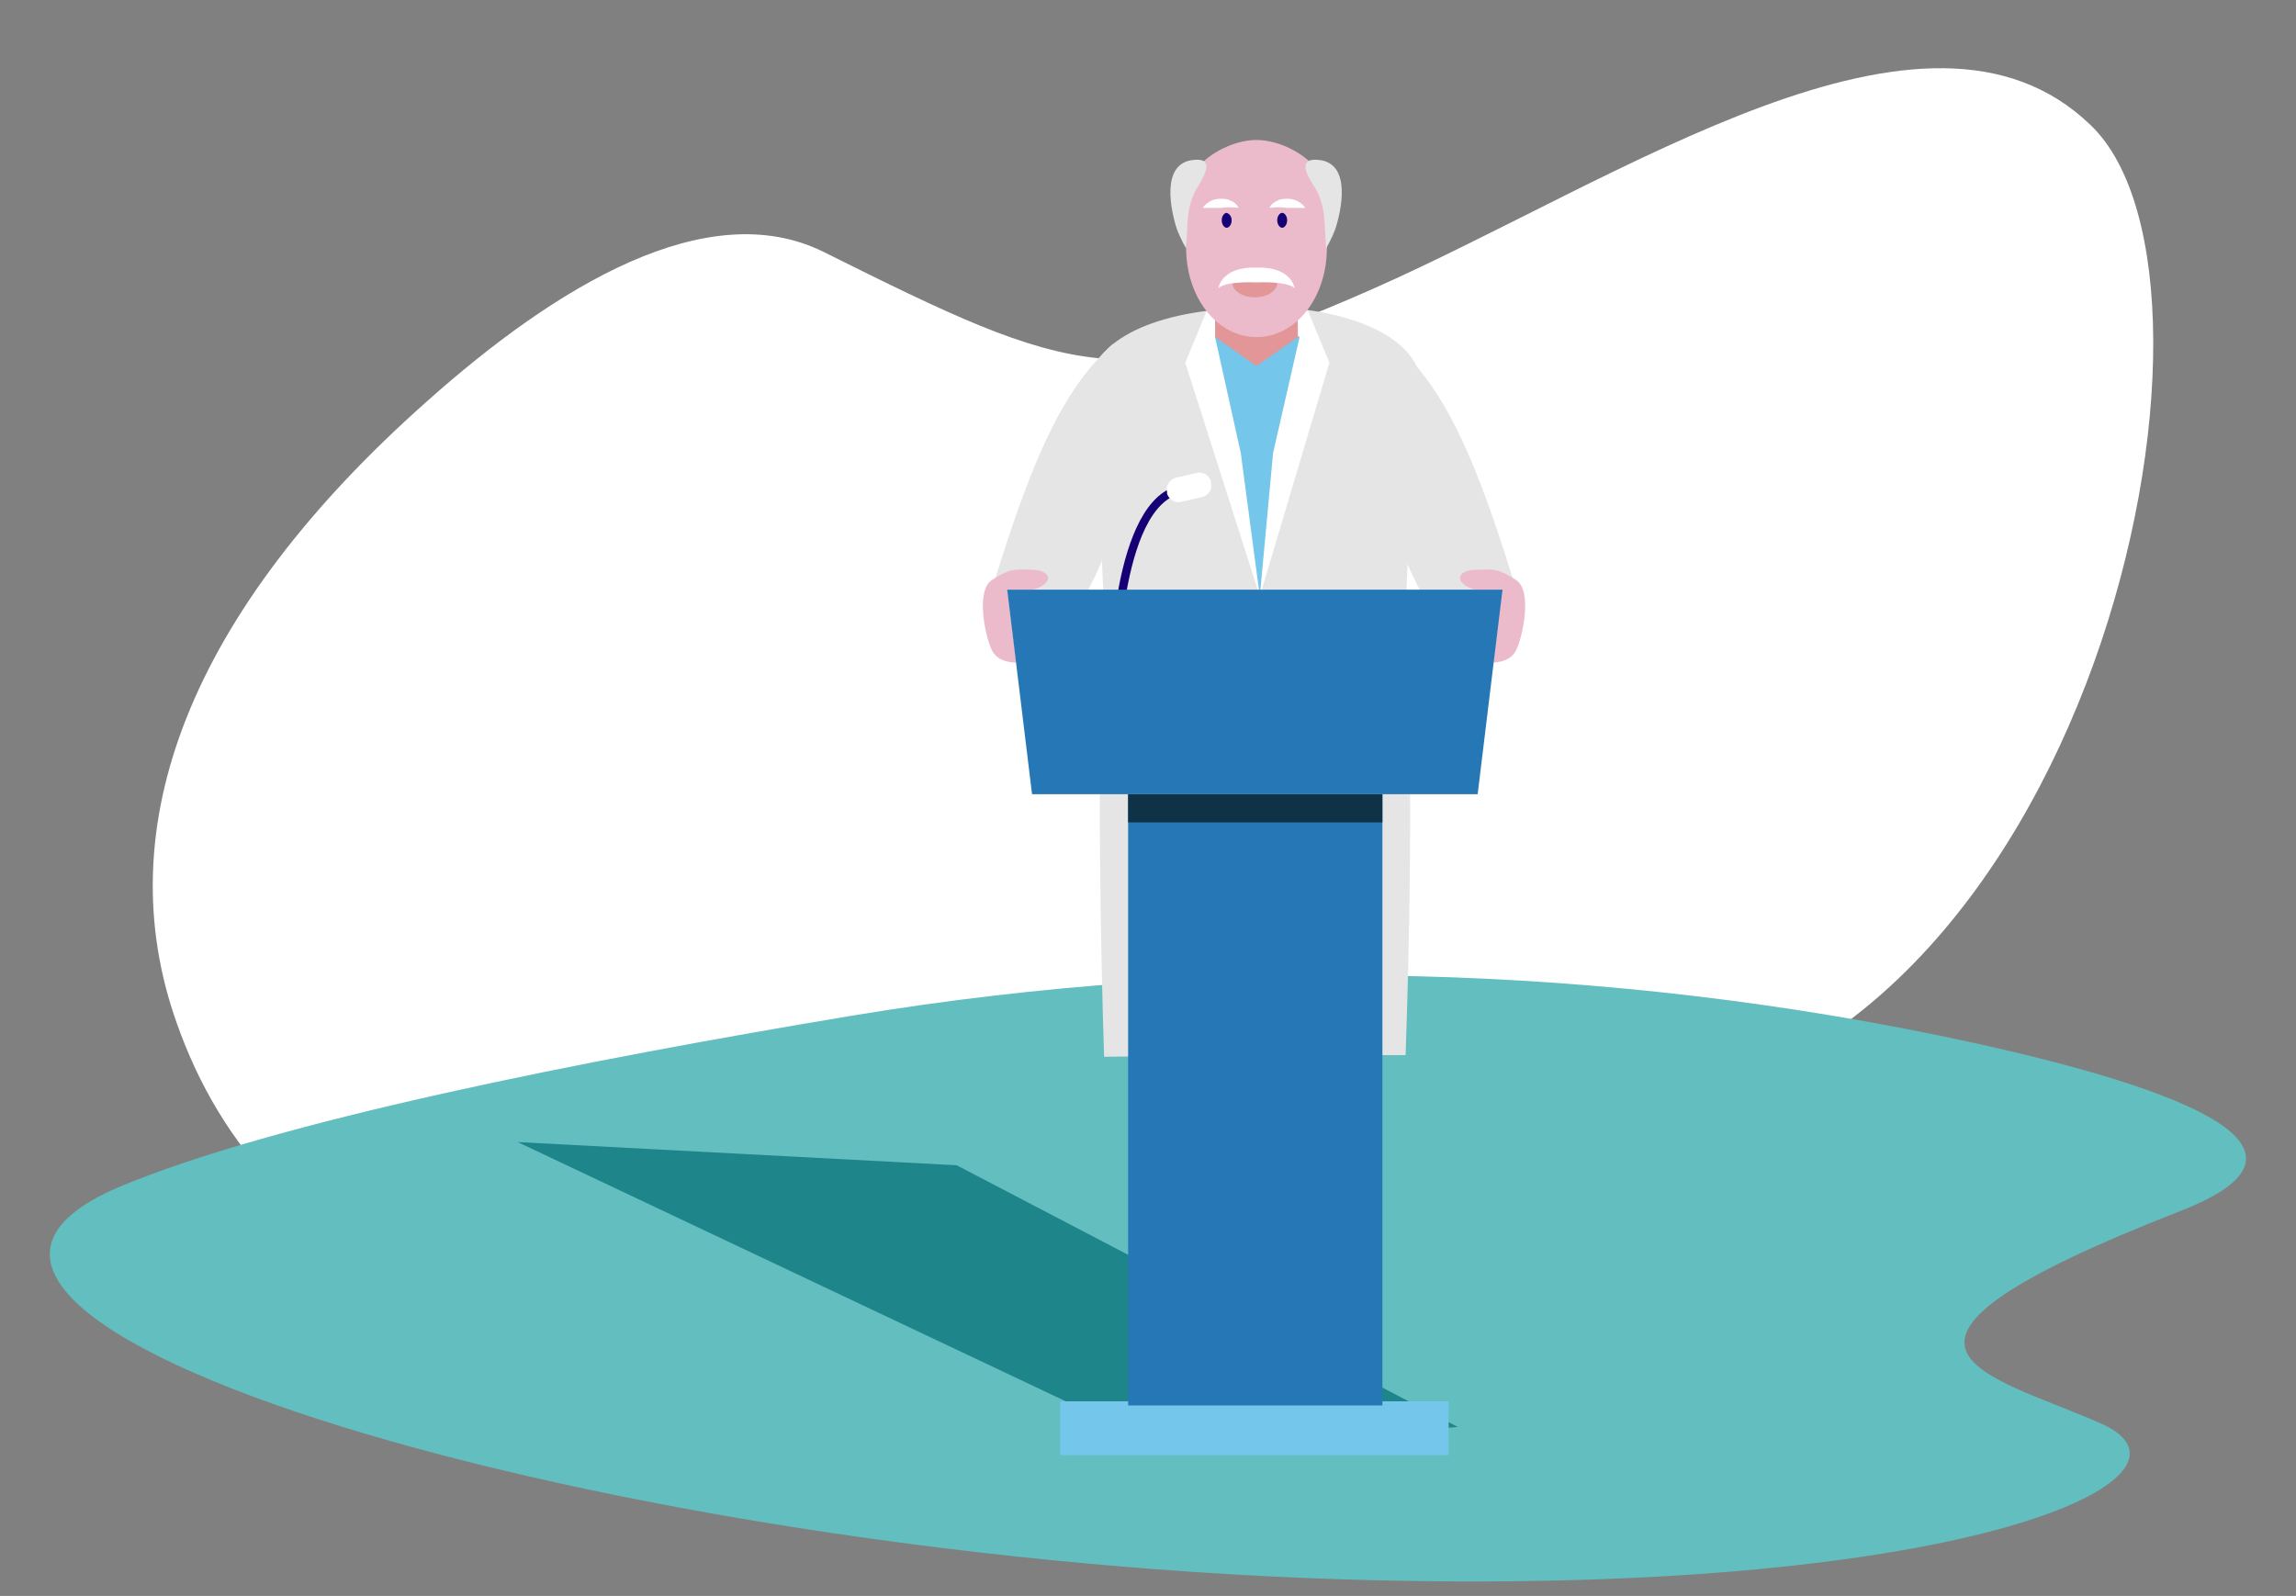
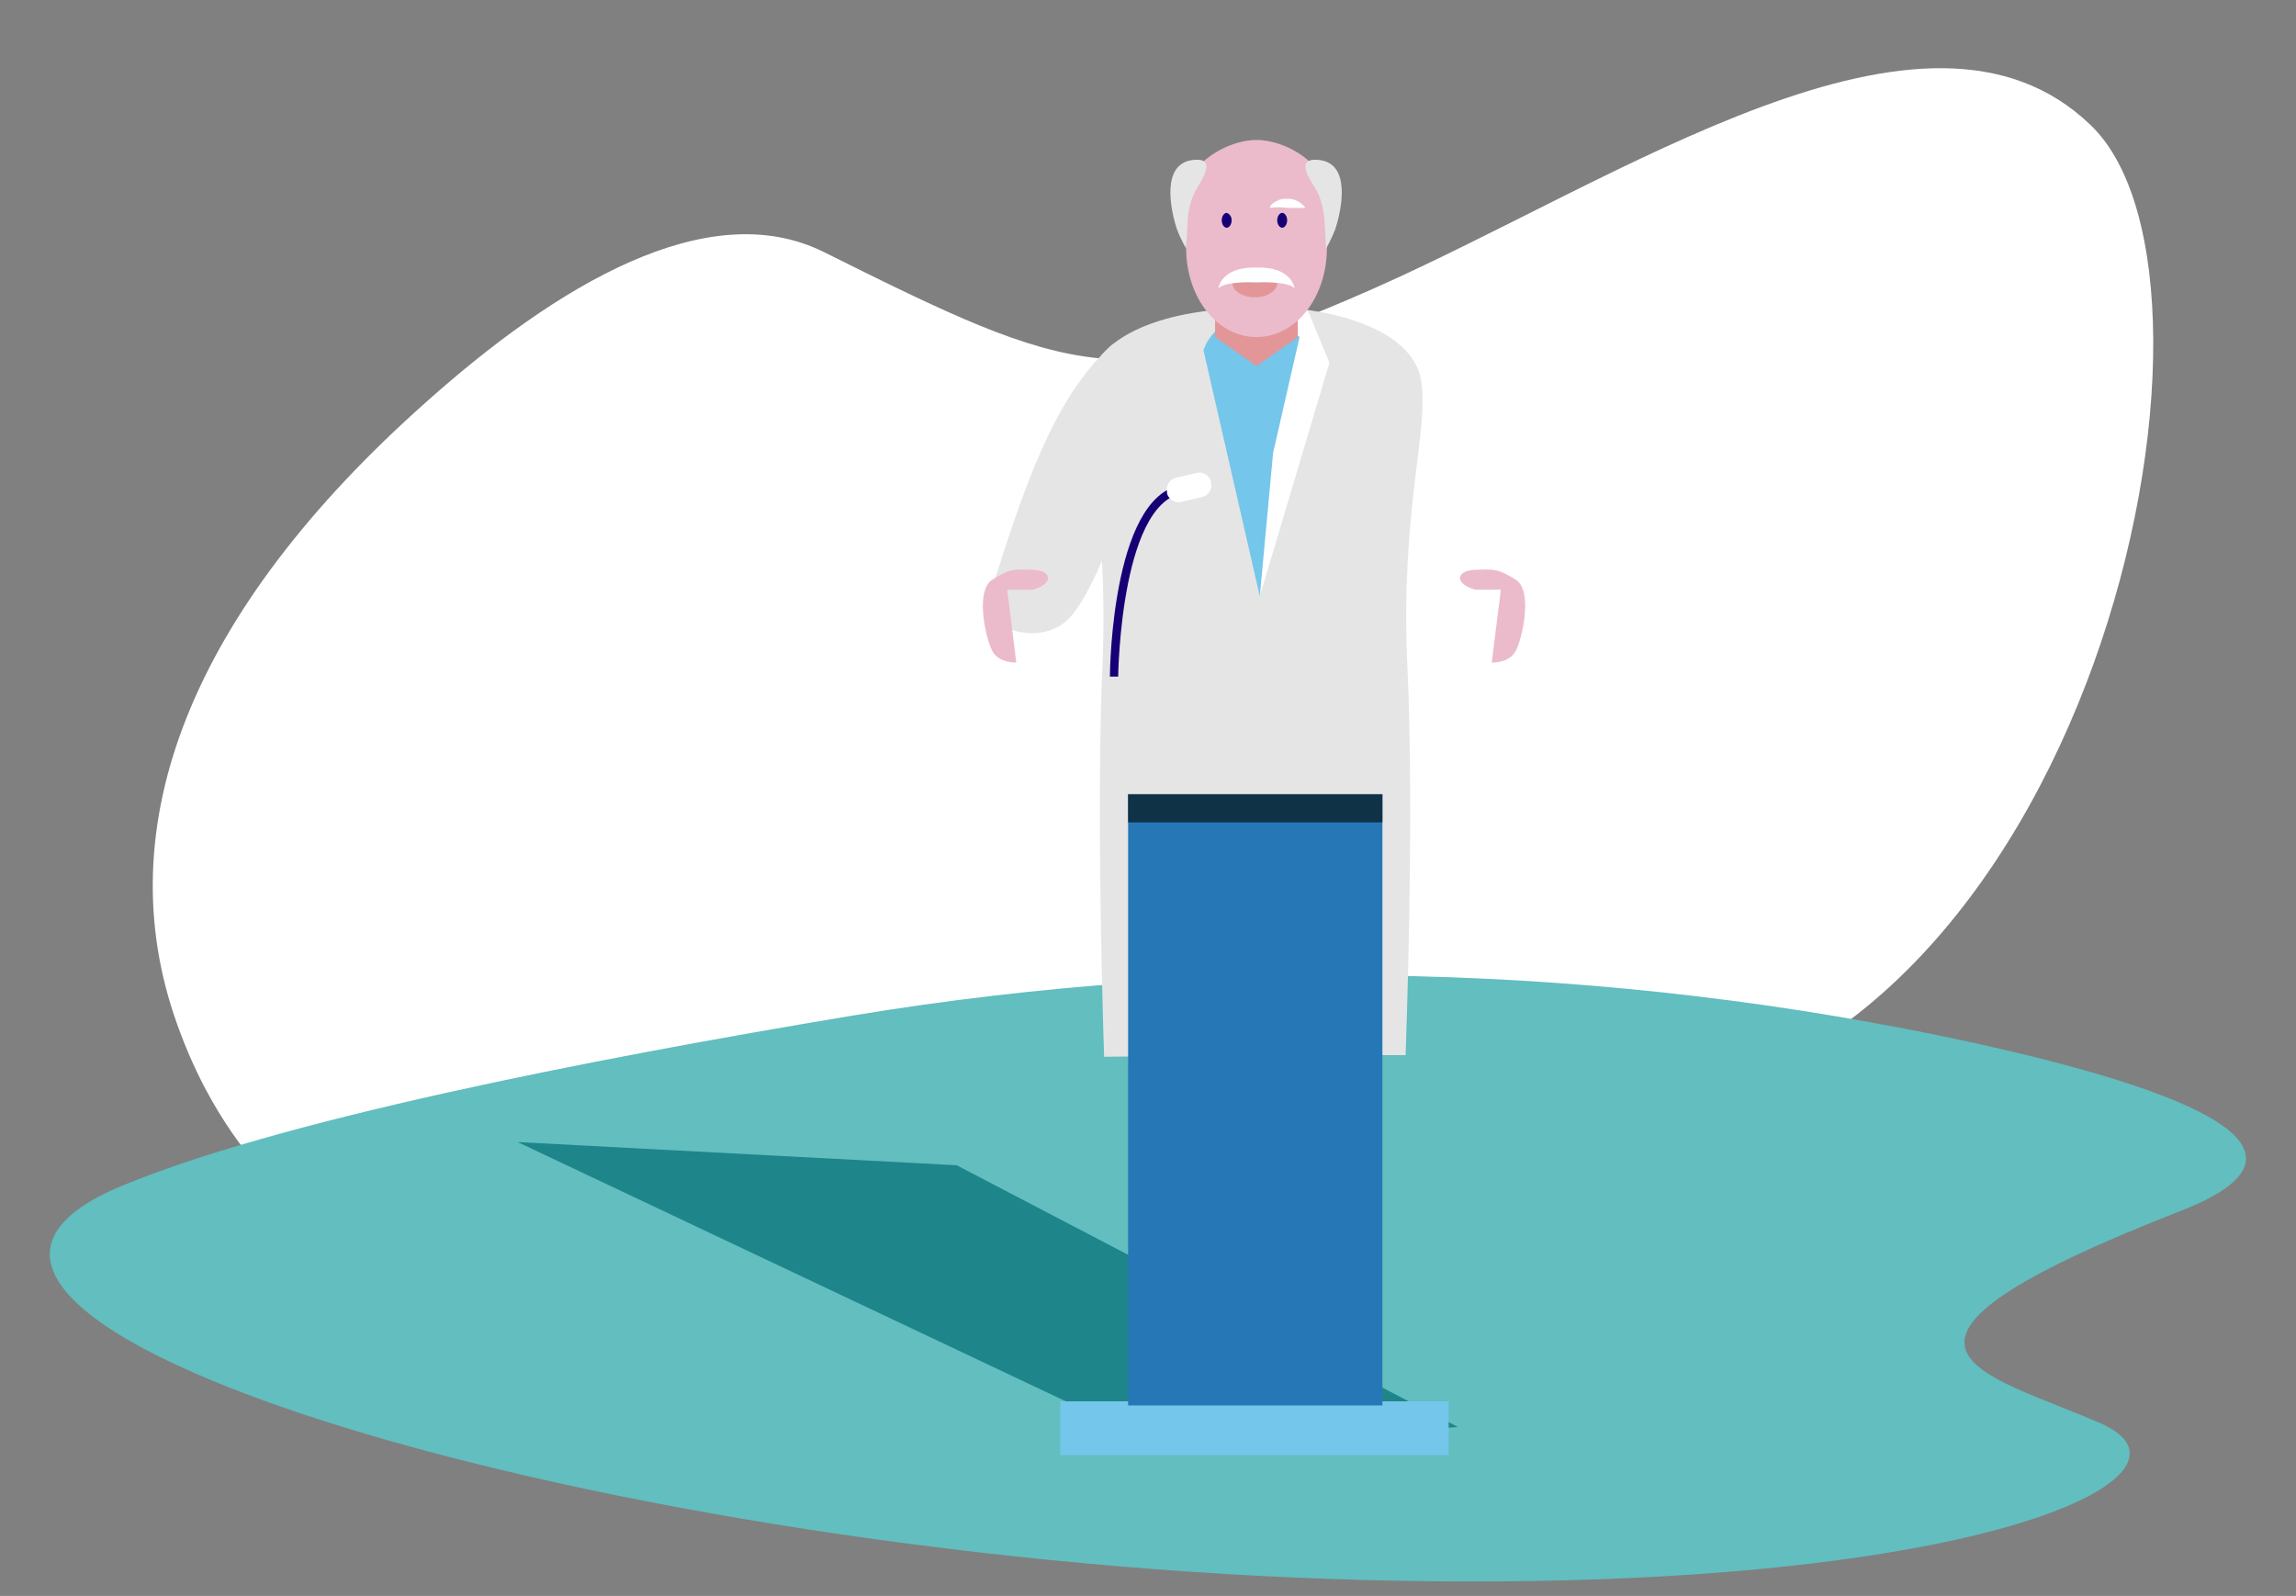
<svg xmlns="http://www.w3.org/2000/svg" version="1.1" id="Warstwa_3" x="0px" y="0px" viewBox="0 0 277.2 192.7" style="enable-background:new 0 0 277.2 192.7;" xml:space="preserve">
  <rect x="0" y="0" width="277.2" height="192.7" fill="#808080" stroke="none" />
  <style type="text/css">
	.st0{fill:#FFFFFF;}
	.st1{fill:#62BEBF;}
	.st2{opacity:0.69;}
	.st3{fill:#006B74;}
	.st4{fill:#E5E5E5;}
	.st5{fill:#EBBBCC;}
	.st6{fill:#170075;}
	.st7{fill:#004AD3;}
	.st8{fill:#74C6EA;}
	.st9{fill:#E29697;}
	.st10{fill:#2677B6;}
	.st11{fill:#0F3247;}
</style>
  <path class="st0" d="M59.5,158.1c21.2,5.8,40-4.2,53.6-22.4c19.8-26.6,38.3,2.2,81.7-1.4c57.8-4.7,77.6-100.1,57.6-119.2  c-19.9-19.2-56.8,6.6-86.7,19.8s-36,10.6-66.3-4.5c-14-6.9-32.2,4.1-47.9,18.1C23,73.8,12.8,99.8,21.4,123.7  C26.4,137.8,37.2,152,59.5,158.1z" />
  <path class="st1" d="M103.1,122.6c44.8-7.4,91.1-6.3,135.1,3.3c25.9,5.7,44.1,12.9,25.1,20.3c-42.5,16.6-23.6,19.5-9.6,25.7  c14.1,6.3-15.3,20.7-88.1,18.9c-92.8-2.3-188.5-31.4-151.4-47.4C33.1,135.4,70.6,128,103.1,122.6z" />
  <g class="st2">
    <g>
      <g>
        <polygon class="st3" points="176,172.3 115.5,140.7 62.5,137.9 140.3,174.7    " />
      </g>
    </g>
  </g>
  <g>
    <g>
-       <path class="st4" d="M168.4,41.5c6.3,5.7,10,14.4,14.9,30.5c1.2,4.1-6.6,6.4-9.9,2.3c-4.2-5.1-8.1-19.6-8.1-19.6L168.4,41.5z" />
      <path class="st5" d="M178.1,71.2c-2.5-0.7-2.4-2.3,0-2.4c2.4-0.1,2.8-0.1,4.9,1.2c2.1,1.3,0.8,7.1,0,8.6c-0.8,1.5-2.9,1.4-2.9,1.4    l1.1-8.8H178.1z" />
      <path class="st4" d="M134.4,41.5c-6.3,5.7-10,14.4-14.9,30.5c-1.2,4.1,6.6,6.4,9.9,2.3c4.2-5.1,8.1-19.6,8.1-19.6L134.4,41.5z" />
      <g>
        <path class="st6" d="M165.2,173.7c-2.4,0.3-6.2,1.5-7.4,0.2c-1.2-1.3-0.7-5-0.7-9.2c0-1.2,5.2-9.1,7.8,0.5     C165.4,167.2,166.8,173.5,165.2,173.7z" />
        <path class="st6" d="M138.2,173.7c2.4,0.3,6.2,1.5,7.4,0.2c1.2-1.3,0.7-5,0.7-9.2c0-1.2-5.2-9.1-7.8,0.5     C138,167.2,136.7,173.5,138.2,173.7z" />
        <path class="st7" d="M137.4,124.7v40.1h10.1c0,0,1.8-28.8,2.4-41.8C150.3,110,137.4,110.5,137.4,124.7z" />
        <path class="st7" d="M165.9,124.7v40.1h-10.1c0,0-1.8-28.8-2.4-41.8C153,110,165.9,110.5,165.9,124.7z" />
        <path class="st4" d="M171.6,46.1c-0.8-5.8-9.4-9.1-20.2-9.1l0,0.2c-10.7,0-19.1,3.3-20,9.1c-0.8,5.8,2.5,15.6,1.7,34     c-0.8,18.4,0.2,47.3,0.2,47.3l18.2-0.2h18.2c0,0,1.1-28.8,0.2-47.3C169.1,61.6,172.5,51.9,171.6,46.1z" />
        <path class="st8" d="M151.7,38.2c-5.3,0-6.4,4.1-6.4,4.1l6.8,29.7c0,0,6.6-25.6,6.3-29.7C158.2,38.2,151.7,38.2,151.7,38.2z" />
        <polygon class="st0" points="157.9,37.5 160.5,43.8 152.1,72 153.7,54.7 156.9,40.7 154.1,38.6    " />
-         <polygon class="st0" points="145.7,37.5 143.1,43.8 152.1,72 149.8,54.7 146.7,40.7 149.5,38.6    " />
        <g>
          <polygon class="st9" points="156.7,40.7 151.7,44.2 146.7,40.7 146.7,29.9 156.6,29.9     " />
          <path class="st5" d="M160.2,29.9c0,6.1-3.8,10.8-8.5,10.8s-8.5-4.7-8.5-10.8c0-2.4-0.5-6.6,0.5-8.4c1.5-2.8,5.2-4.6,8-4.6      c2.8,0,6.5,1.8,8,4.6C160.7,23.2,160.2,27.5,160.2,29.9z" />
          <path class="st4" d="M144.2,19.3c-4.2,0.3-2.8,6.3-2.1,8.4c0.5,1.3,1.1,2.3,1.1,2.3l0.2-3.5c0.1-1.4,0.5-2.9,1.3-4.1      C145.6,20.9,146.5,19.1,144.2,19.3z" />
          <path class="st4" d="M159.1,19.3c4.2,0.3,2.8,6.3,2.1,8.4c-0.5,1.3-1.1,2.3-1.1,2.3l-0.2-3.5c-0.1-1.4-0.5-2.9-1.3-4.1      C157.6,20.9,156.8,19.1,159.1,19.3z" />
          <path class="st6" d="M148.7,26.6c0,0.5-0.3,0.9-0.6,0.9c-0.3,0-0.6-0.4-0.6-0.9s0.3-0.9,0.6-0.9      C148.4,25.8,148.7,26.1,148.7,26.6z" />
          <path class="st6" d="M155.4,26.6c0,0.5-0.3,0.9-0.6,0.9s-0.6-0.4-0.6-0.9s0.3-0.9,0.6-0.9S155.4,26.1,155.4,26.6z" />
          <path class="st9" d="M154.2,34.2c0,0.9-1.2,1.7-2.7,1.7c-1.5,0-2.7-0.8-2.7-1.7c0-0.9,1.2-0.2,2.7-0.2      C153,34,154.2,33.3,154.2,34.2z" />
          <path class="st0" d="M151.7,32.3c-4.3-0.1-4.6,2.5-4.6,2.5c0.9-0.9,4.6-0.7,4.6-0.7s3.7-0.2,4.6,0.7      C156.3,34.8,156,32.2,151.7,32.3z" />
-           <path class="st0" d="M149.5,25.1c-0.8-0.1-1.4-0.1-2.1,0c-0.3,0-0.7,0-1,0c-0.4,0-0.7,0-1.2,0c0.5-0.7,1.3-1.1,2.1-1.1      c0.4,0,0.9,0,1.2,0.2C149,24.4,149.4,24.7,149.5,25.1z" />
          <path class="st0" d="M153.3,25.1c0.8-0.1,1.4-0.1,2.1,0c0.3,0,0.7,0,1,0c0.4,0,0.7,0,1.2,0c-0.5-0.7-1.3-1.1-2.1-1.1      c-0.4,0-0.9,0-1.2,0.2C153.8,24.4,153.4,24.7,153.3,25.1z" />
        </g>
      </g>
      <path class="st5" d="M124.7,71.2c2.5-0.7,2.4-2.3,0-2.4c-2.4-0.1-2.8-0.1-4.9,1.2c-2.1,1.3-0.8,7.1,0,8.6c0.8,1.5,2.9,1.4,2.9,1.4    l-1.1-8.8H124.7z" />
    </g>
    <g>
      <g>
        <path class="st6" d="M135,81.7l-1,0c0-0.9,0.3-23.2,9.5-23.2v1C135.3,59.5,135,81.5,135,81.7z" />
      </g>
      <g>
        <path class="st0" d="M145.2,60l-2.6,0.6c-0.7,0.2-1.5-0.3-1.7-1l0-0.2c-0.2-0.7,0.3-1.5,1-1.7l2.6-0.6c0.7-0.2,1.5,0.3,1.7,1     l0,0.2C146.4,59.1,145.9,59.8,145.2,60z" />
      </g>
      <g>
-         <polygon class="st10" points="178.4,95.9 124.6,95.9 121.6,71.2 181.4,71.2    " />
-       </g>
+         </g>
      <g>
        <rect x="128" y="169.2" class="st8" width="46.9" height="6.5" />
      </g>
      <g>
        <rect x="136.2" y="95.9" class="st10" width="30.7" height="73.8" />
      </g>
      <g>
        <rect x="136.2" y="95.9" class="st11" width="30.7" height="3.4" />
      </g>
    </g>
  </g>
</svg>